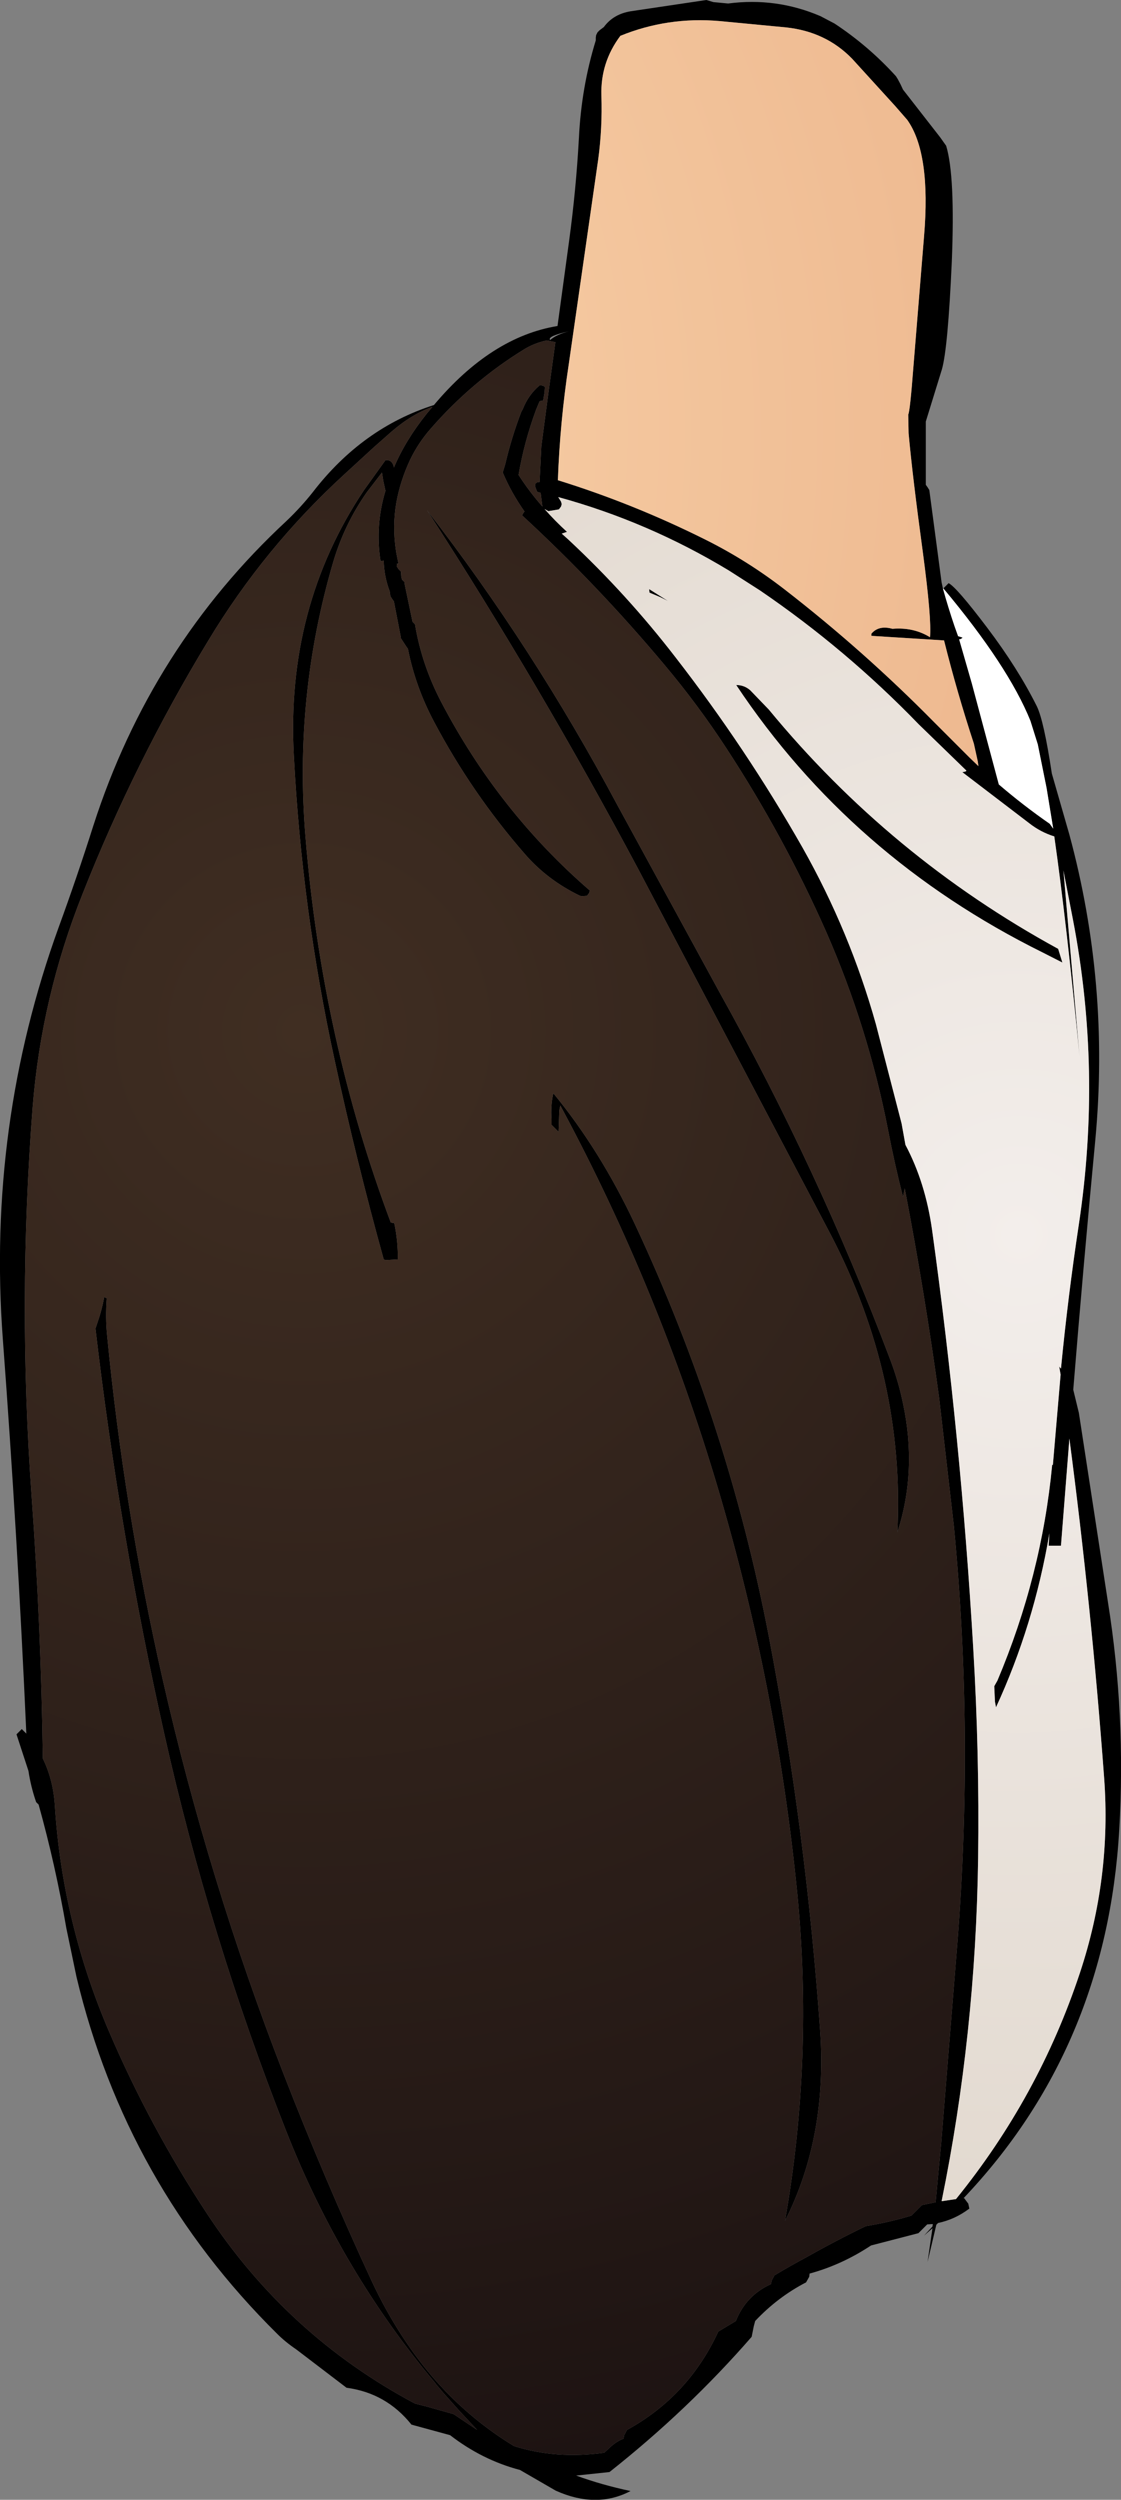
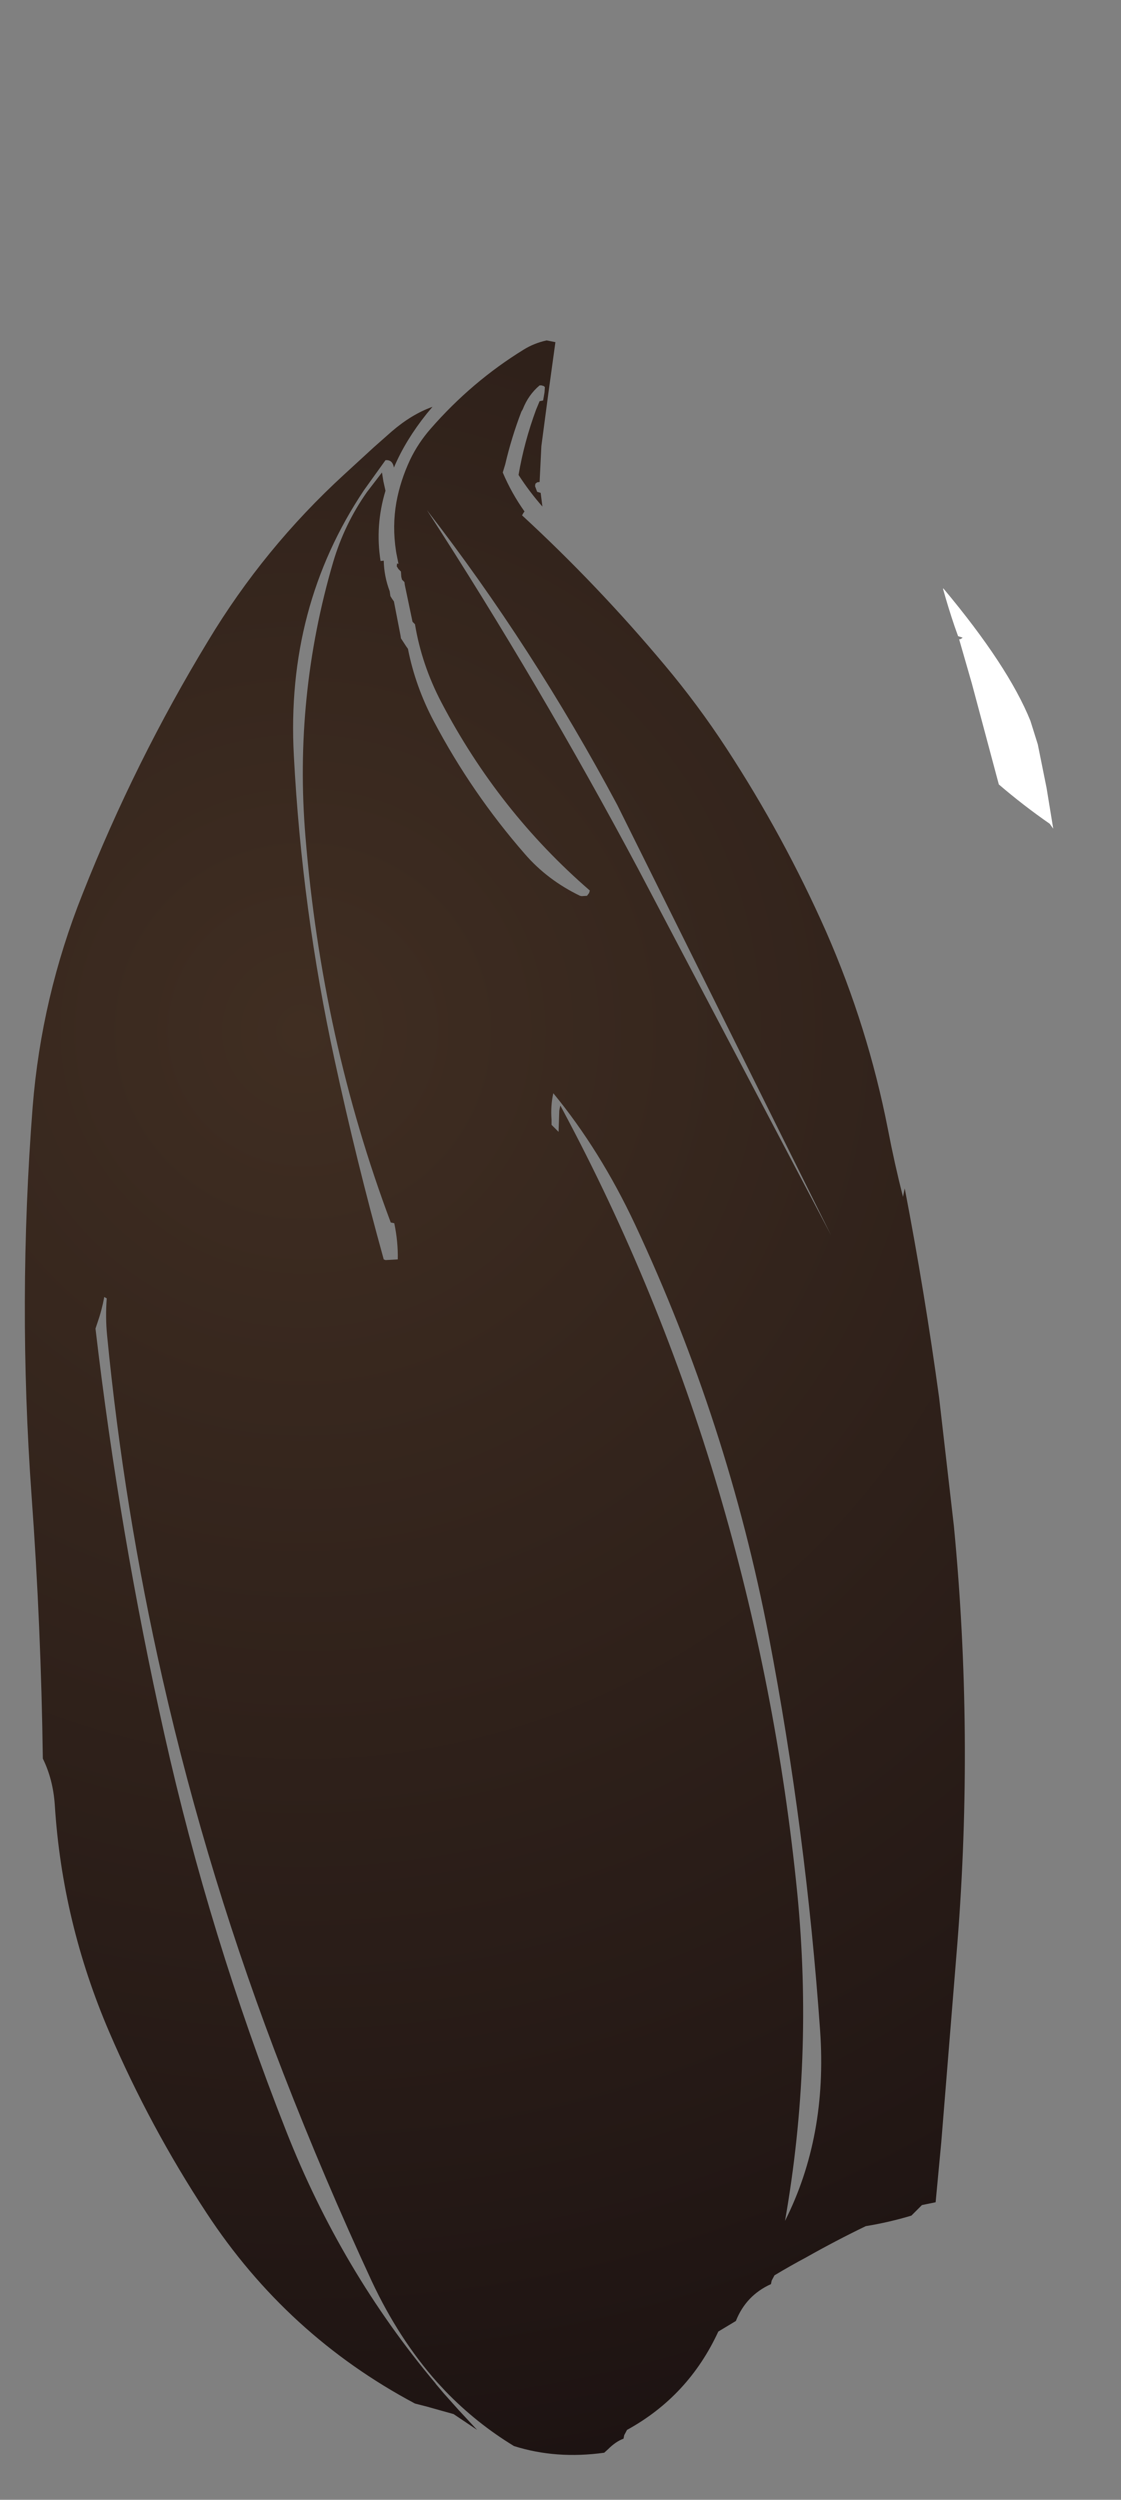
<svg xmlns="http://www.w3.org/2000/svg" height="355.8px" width="159.65px">
  <rect width="100%" height="100%" fill="#808080" stroke="none" />
  <g transform="matrix(1.0, 0.0, 0.0, 1.0, 85.3, 91.85)">
-     <path d="M46.3 -58.2 Q47.3 -70.05 43.9 -74.8 L42.2 -76.75 36.05 -83.5 Q32.3 -87.35 26.65 -87.95 L17.2 -88.85 Q9.8 -89.5 3.05 -86.75 0.2 -82.95 0.35 -78.25 0.5 -73.65 -0.1 -69.2 L-4.3 -40.0 Q-5.55 -31.8 -5.85 -23.5 4.95 -20.15 15.25 -15.0 21.15 -12.05 26.45 -7.95 37.75 0.8 47.8 11.0 L52.75 15.95 54.05 17.2 53.95 16.5 53.4 14.0 Q51.0 6.7 49.15 -0.7 L38.8 -1.35 38.8 -1.65 Q39.85 -2.9 41.8 -2.35 44.8 -2.6 47.15 -1.15 47.4 -3.7 46.15 -13.1 44.65 -24.1 44.1 -30.2 L44.05 -32.85 Q44.3 -33.25 44.8 -39.8 L46.3 -58.2 M49.05 -8.1 L49.8 -8.85 Q50.95 -8.25 55.3 -2.5 59.65 3.25 62.35 8.65 63.35 10.65 64.5 18.25 L67.0 26.95 Q72.75 48.2 70.7 70.3 69.0 88.1 67.55 105.95 L68.35 109.25 72.5 136.25 Q75.05 152.2 74.1 168.6 72.3 199.6 51.9 221.05 L52.0 221.0 52.6 221.8 52.75 222.5 Q50.7 224.05 48.3 224.55 L48.05 224.8 46.8 230.1 47.5 225.3 46.3 226.35 47.5 225.05 47.55 224.7 46.75 224.75 46.25 225.25 45.5 226.0 38.75 227.75 Q34.6 230.5 30.0 231.75 L29.95 232.2 29.5 233.0 Q25.45 235.1 22.25 238.5 L22.05 239.25 21.75 240.75 Q12.7 251.15 1.5 260.0 L-3.25 260.5 Q0.45 261.85 4.5 262.7 -0.35 265.25 -6.15 262.65 L-11.25 259.7 Q-16.6 258.3 -21.2 254.75 L-26.7 253.25 Q-30.3 248.75 -35.95 248.0 L-43.1 242.55 Q-44.65 241.5 -45.8 240.35 -67.35 219.05 -74.4 189.55 L-75.85 182.6 Q-77.4 173.6 -79.8 165.0 L-80.15 164.65 Q-80.9 162.5 -81.25 160.2 L-82.95 155.0 -82.2 154.25 -81.55 154.9 Q-82.8 126.8 -84.9 98.7 -87.15 68.3 -76.95 40.15 -74.3 32.9 -72.0 25.65 -63.8 0.2 -44.5 -17.7 -42.45 -19.65 -40.75 -21.8 -33.7 -30.95 -23.5 -34.2 -15.35 -43.9 -5.9 -45.45 L-4.25 -57.55 Q-3.25 -64.9 -2.85 -72.25 -2.5 -79.45 -0.45 -86.1 L-0.45 -86.5 -0.4 -86.85 -0.2 -87.25 0.1 -87.55 0.7 -88.0 Q2.05 -89.85 4.55 -90.25 L15.3 -91.85 16.3 -91.55 18.4 -91.35 Q25.25 -92.25 31.55 -89.55 L33.55 -88.5 Q38.4 -85.3 42.3 -81.0 L42.55 -80.6 42.95 -79.85 43.3 -79.1 48.6 -72.3 49.45 -71.1 Q50.75 -66.8 50.25 -54.55 49.7 -42.3 48.85 -39.3 L46.55 -31.85 46.55 -25.85 46.55 -24.35 46.55 -22.85 46.8 -22.5 47.05 -22.1 48.8 -8.95 49.0 -8.05 Q49.75 -5.35 50.65 -2.7 L51.15 -1.3 51.8 -1.1 51.55 -0.9 51.3 -0.85 53.1 5.4 56.95 19.8 Q60.45 22.8 64.2 25.4 L64.7 26.1 63.75 20.3 62.5 14.1 61.45 10.75 Q58.3 2.95 49.05 -8.1 M22.95 -7.8 L18.5 -10.65 Q7.0 -17.6 -5.8 -21.1 L-5.4 -20.45 -5.3 -20.1 -5.4 -19.75 -5.7 -19.35 -7.2 -19.1 -7.75 -19.4 Q-6.25 -17.7 -4.55 -16.15 L-5.3 -15.9 -4.3 -15.0 Q4.0 -7.25 10.9 1.7 20.95 14.65 29.0 28.8 35.75 40.75 39.45 53.95 L43.1 68.05 43.65 71.1 Q46.5 76.45 47.45 83.25 51.55 112.8 53.3 142.65 54.2 157.75 54.0 172.65 53.65 197.7 48.8 221.45 L50.85 221.15 Q62.65 206.6 68.5 188.95 73.0 175.4 71.95 161.2 70.15 136.85 67.0 112.9 L65.8 128.15 64.05 128.15 64.15 126.4 Q61.95 139.45 56.55 151.15 L56.4 150.35 56.3 148.15 56.75 147.35 Q63.05 132.45 64.55 116.65 L64.65 116.65 65.75 103.8 65.55 102.65 65.8 102.95 Q66.8 92.65 68.35 82.4 71.65 60.5 67.5 39.0 L66.15 32.05 68.45 58.55 Q66.55 39.05 64.85 27.2 62.9 26.6 61.25 25.3 L51.75 18.05 Q52.45 17.95 52.3 17.8 L45.55 11.25 Q35.2 0.55 22.95 -7.8 M8.75 -6.85 L7.2 -7.5 7.15 -8.0 9.85 -6.3 8.75 -6.85 M66.0 45.15 L63.15 43.7 Q35.9 30.2 19.55 5.65 20.7 5.65 21.55 6.4 L24.2 9.15 Q41.5 30.15 65.4 43.2 L66.0 45.15 M28.25 177.65 Q25.35 148.4 17.0 120.15 8.6 91.8 -5.2 66.05 L-5.5 65.5 -5.6 65.95 -5.65 66.25 -5.75 69.25 -6.75 68.25 -6.75 67.5 Q-6.9 65.55 -6.5 63.75 0.2 71.9 5.15 82.45 18.35 110.65 24.2 141.1 29.5 168.8 31.5 197.2 32.55 212.25 26.5 224.25 30.55 201.2 28.25 177.65 M18.15 14.65 Q14.1 8.45 9.35 2.8 -0.15 -8.55 -10.95 -18.5 L-10.75 -18.85 -10.6 -19.05 Q-12.45 -21.65 -13.7 -24.6 L-13.35 -25.75 Q-12.45 -29.6 -11.05 -33.25 L-10.85 -33.6 Q-10.05 -35.65 -8.45 -37.0 L-8.2 -37.0 -7.85 -36.9 -7.7 -36.75 -7.75 -36.0 -7.95 -34.85 -8.45 -34.75 -8.95 -33.55 Q-10.65 -28.95 -11.45 -24.25 -9.9 -21.85 -8.05 -19.75 L-8.3 -21.7 -8.8 -21.85 -9.1 -22.65 -9.05 -23.0 -8.8 -23.2 -8.45 -23.25 -8.2 -28.35 -7.2 -35.9 -6.2 -43.15 -7.45 -43.4 Q-9.25 -43.0 -10.7 -42.1 -18.1 -37.55 -23.95 -30.85 -25.75 -28.8 -26.9 -26.4 -28.3 -23.4 -28.85 -20.35 -29.45 -16.95 -28.9 -13.4 L-28.85 -13.1 -28.55 -11.6 -28.75 -11.65 -28.8 -11.25 -28.55 -10.85 -28.2 -10.5 -28.15 -9.75 -28.05 -9.35 -27.7 -9.0 -27.65 -8.6 -26.55 -3.35 -26.2 -3.0 Q-25.25 2.75 -22.45 8.1 -14.3 23.65 -1.3 34.9 L-1.4 35.25 -1.7 35.65 -2.45 35.7 -2.7 35.65 Q-7.35 33.4 -10.55 29.7 -18.1 21.05 -23.5 10.85 -26.15 5.85 -27.2 0.5 L-27.45 0.15 -28.2 -1.0 -28.25 -1.35 -29.2 -6.25 -29.45 -6.6 -29.7 -7.0 -29.8 -7.7 Q-30.6 -9.8 -30.65 -12.05 L-31.1 -12.0 Q-31.9 -17.05 -30.4 -22.0 L-30.7 -23.35 -30.9 -24.6 -33.05 -21.8 Q-36.25 -17.25 -37.85 -11.85 -43.45 7.25 -41.8 27.2 -39.45 56.05 -29.65 82.15 L-29.15 82.25 Q-28.6 84.85 -28.65 87.4 L-30.4 87.5 -30.65 87.4 Q-34.55 73.35 -37.65 59.0 -42.3 37.65 -43.45 15.7 -44.6 -5.45 -33.45 -22.1 L-30.4 -26.35 Q-29.4 -26.45 -29.2 -25.3 -27.55 -29.2 -24.5 -33.0 L-23.7 -33.95 Q-26.65 -32.9 -29.5 -30.45 L-32.05 -28.2 -36.3 -24.3 Q-47.7 -13.85 -55.65 -0.65 -66.1 16.55 -73.55 35.4 -79.4 50.05 -80.65 65.7 -82.8 93.35 -80.8 121.1 -79.45 139.75 -79.2 158.45 -77.75 161.4 -77.5 165.0 -76.45 181.75 -69.75 197.35 -63.95 210.85 -55.9 223.1 -44.45 240.55 -26.2 250.25 L-24.25 250.75 -24.1 250.8 -20.7 251.75 -17.35 254.0 -20.0 251.15 -22.1 248.8 -23.2 247.5 -23.3 247.35 Q-36.7 231.4 -44.55 211.45 -55.45 183.8 -61.9 154.95 -68.3 126.35 -71.7 97.25 L-71.45 96.5 Q-70.8 94.65 -70.45 92.75 L-70.1 92.95 Q-70.3 95.65 -70.05 98.2 -67.65 122.9 -62.15 147.1 -55.65 175.7 -44.95 203.25 -39.1 218.3 -32.35 232.85 -28.5 241.05 -23.1 247.15 L-21.85 248.5 Q-17.45 253.05 -12.1 256.3 -6.1 258.2 0.75 257.25 L1.3 256.75 Q2.4 255.65 3.5 255.25 L3.6 254.75 4.0 254.0 Q12.75 249.2 17.0 240.0 L19.5 238.5 Q20.95 234.85 24.5 233.25 L24.6 232.75 25.0 232.0 Q27.25 230.65 29.5 229.45 33.75 227.05 38.0 225.0 41.35 224.45 44.5 223.5 L44.75 223.25 46.0 222.0 47.95 221.6 48.75 213.1 51.05 184.7 Q53.4 154.95 50.55 125.35 L48.45 107.1 Q46.4 92.1 43.55 77.3 L43.3 78.5 Q42.1 73.8 41.15 68.85 38.3 54.3 32.35 40.75 26.35 27.2 18.15 14.65 M2.6 22.7 L17.15 49.35 Q31.2 74.5 41.4 101.45 42.65 104.7 43.3 107.9 45.35 117.45 42.5 126.25 43.6 104.25 33.05 83.95 L5.6 31.85 Q-8.4 5.6 -24.5 -19.25 -9.4 0.25 2.6 22.7 M-6.95 -43.45 Q-6.05 -44.25 -4.25 -44.7 -7.4 -44.0 -6.95 -43.45" fill="#000000" fill-rule="evenodd" stroke="none" />
-     <path d="M22.95 -7.8 Q35.2 0.55 45.55 11.25 L52.3 17.8 Q52.45 17.95 51.75 18.05 L61.25 25.3 Q62.9 26.6 64.85 27.2 66.55 39.05 68.45 58.55 L66.15 32.05 67.5 39.0 Q71.65 60.5 68.35 82.4 66.8 92.65 65.8 102.95 L65.55 102.65 65.75 103.8 64.65 116.65 64.55 116.65 Q63.05 132.45 56.75 147.35 L56.3 148.15 56.4 150.35 56.55 151.15 Q61.95 139.45 64.15 126.4 L64.05 128.15 65.8 128.15 67.0 112.9 Q70.15 136.85 71.95 161.2 73.0 175.4 68.5 188.95 62.65 206.6 50.85 221.15 L48.8 221.45 Q53.65 197.7 54.0 172.65 54.2 157.75 53.3 142.65 51.55 112.8 47.45 83.25 46.5 76.45 43.65 71.1 L43.1 68.05 39.45 53.95 Q35.75 40.75 29.0 28.8 20.95 14.65 10.9 1.7 4.0 -7.25 -4.3 -15.0 L-5.3 -15.9 -4.55 -16.15 Q-6.25 -17.7 -7.75 -19.4 L-7.2 -19.1 -5.7 -19.35 -5.4 -19.75 -5.3 -20.1 -5.4 -20.45 -5.8 -21.1 Q7.0 -17.6 18.5 -10.65 L22.95 -7.8 M8.75 -6.85 L9.85 -6.3 7.15 -8.0 7.2 -7.5 8.75 -6.85 M66.0 45.15 L65.4 43.2 Q41.5 30.15 24.2 9.15 L21.55 6.4 Q20.7 5.65 19.55 5.65 35.9 30.2 63.15 43.7 L66.0 45.15" fill="url(#gradient0)" fill-rule="evenodd" stroke="none" />
    <path d="M49.05 -8.1 Q58.3 2.95 61.45 10.75 L62.5 14.1 63.75 20.3 64.7 26.1 64.2 25.4 Q60.45 22.8 56.95 19.8 L53.1 5.4 51.3 -0.85 51.55 -0.9 51.8 -1.1 51.15 -1.3 50.65 -2.7 Q49.75 -5.35 49.0 -8.05 L49.05 -8.1" fill="#ffffff" fill-rule="evenodd" stroke="none" />
-     <path d="M2.6 22.7 Q-9.4 0.25 -24.5 -19.25 -8.4 5.6 5.6 31.85 L33.05 83.95 Q43.6 104.25 42.5 126.25 45.35 117.45 43.3 107.9 42.65 104.7 41.4 101.45 31.2 74.5 17.15 49.35 L2.6 22.7 M18.15 14.65 Q26.35 27.2 32.35 40.75 38.3 54.3 41.15 68.85 42.1 73.8 43.3 78.5 L43.55 77.3 Q46.4 92.1 48.45 107.1 L50.55 125.35 Q53.4 154.95 51.05 184.7 L48.75 213.1 47.95 221.6 46.0 222.0 44.75 223.25 44.5 223.5 Q41.35 224.45 38.0 225.0 33.75 227.05 29.5 229.45 27.25 230.65 25.0 232.0 L24.6 232.75 24.5 233.25 Q20.95 234.85 19.5 238.5 L17.0 240.0 Q12.75 249.2 4.0 254.0 L3.6 254.75 3.5 255.25 Q2.4 255.65 1.3 256.75 L0.75 257.25 Q-6.1 258.2 -12.1 256.3 -17.45 253.05 -21.85 248.5 L-23.1 247.15 Q-28.5 241.05 -32.35 232.85 -39.1 218.3 -44.95 203.25 -55.65 175.7 -62.15 147.1 -67.65 122.9 -70.05 98.2 -70.3 95.65 -70.1 92.95 L-70.45 92.75 Q-70.8 94.65 -71.45 96.5 L-71.7 97.25 Q-68.3 126.35 -61.9 154.95 -55.45 183.8 -44.55 211.45 -36.7 231.4 -23.3 247.35 L-23.2 247.5 -22.1 248.8 -20.0 251.15 -17.35 254.0 -20.7 251.75 -24.1 250.8 -24.25 250.75 -26.2 250.25 Q-44.45 240.55 -55.9 223.1 -63.95 210.85 -69.75 197.35 -76.45 181.75 -77.5 165.0 -77.75 161.4 -79.2 158.45 -79.45 139.75 -80.8 121.1 -82.8 93.35 -80.65 65.7 -79.4 50.05 -73.55 35.4 -66.1 16.55 -55.65 -0.65 -47.7 -13.85 -36.3 -24.3 L-32.05 -28.2 -29.5 -30.45 Q-26.65 -32.9 -23.7 -33.95 L-24.5 -33.0 Q-27.55 -29.2 -29.2 -25.3 -29.4 -26.45 -30.4 -26.35 L-33.45 -22.1 Q-44.6 -5.45 -43.45 15.7 -42.3 37.65 -37.65 59.0 -34.55 73.35 -30.65 87.4 L-30.4 87.5 -28.65 87.4 Q-28.6 84.85 -29.15 82.25 L-29.65 82.15 Q-39.45 56.05 -41.8 27.2 -43.45 7.25 -37.85 -11.85 -36.25 -17.25 -33.05 -21.8 L-30.9 -24.6 -30.7 -23.35 -30.4 -22.0 Q-31.9 -17.05 -31.1 -12.0 L-30.65 -12.05 Q-30.6 -9.8 -29.8 -7.7 L-29.7 -7.0 -29.45 -6.6 -29.2 -6.25 -28.25 -1.35 -28.2 -1.0 -27.45 0.15 -27.2 0.5 Q-26.15 5.85 -23.5 10.85 -18.1 21.05 -10.55 29.7 -7.35 33.4 -2.7 35.65 L-2.45 35.7 -1.7 35.65 -1.4 35.25 -1.3 34.9 Q-14.3 23.65 -22.45 8.1 -25.25 2.75 -26.2 -3.0 L-26.55 -3.35 -27.65 -8.6 -27.7 -9.0 -28.05 -9.35 -28.15 -9.75 -28.2 -10.5 -28.55 -10.85 -28.8 -11.25 -28.75 -11.65 -28.55 -11.6 -28.85 -13.1 -28.9 -13.4 Q-29.45 -16.95 -28.85 -20.35 -28.3 -23.4 -26.9 -26.4 -25.75 -28.8 -23.95 -30.85 -18.1 -37.55 -10.7 -42.1 -9.25 -43.0 -7.45 -43.4 L-6.2 -43.15 -7.2 -35.9 -8.2 -28.35 -8.45 -23.25 -8.8 -23.2 -9.05 -23.0 -9.1 -22.65 -8.8 -21.85 -8.3 -21.7 -8.05 -19.75 Q-9.9 -21.85 -11.45 -24.25 -10.65 -28.95 -8.95 -33.55 L-8.45 -34.75 -7.95 -34.85 -7.75 -36.0 -7.7 -36.75 -7.85 -36.9 -8.2 -37.0 -8.45 -37.0 Q-10.05 -35.65 -10.85 -33.6 L-11.05 -33.25 Q-12.45 -29.6 -13.35 -25.75 L-13.7 -24.6 Q-12.45 -21.65 -10.6 -19.05 L-10.75 -18.85 -10.95 -18.5 Q-0.15 -8.55 9.35 2.8 14.1 8.45 18.15 14.65 M28.25 177.65 Q30.55 201.2 26.5 224.25 32.55 212.25 31.5 197.2 29.5 168.8 24.2 141.1 18.35 110.65 5.15 82.45 0.2 71.9 -6.5 63.75 -6.9 65.55 -6.75 67.5 L-6.75 68.25 -5.75 69.25 -5.65 66.25 -5.6 65.95 -5.5 65.5 -5.2 66.05 Q8.6 91.8 17.0 120.15 25.35 148.4 28.25 177.65" fill="url(#gradient1)" fill-rule="evenodd" stroke="none" />
-     <path d="M46.3 -58.2 L44.8 -39.8 Q44.3 -33.25 44.05 -32.85 L44.1 -30.2 Q44.65 -24.1 46.15 -13.1 47.4 -3.7 47.15 -1.15 44.8 -2.6 41.8 -2.35 39.85 -2.9 38.8 -1.65 L38.8 -1.35 49.15 -0.7 Q51.0 6.7 53.4 14.0 L53.95 16.5 54.05 17.2 52.75 15.95 47.8 11.0 Q37.75 0.8 26.45 -7.95 21.15 -12.05 15.25 -15.0 4.95 -20.15 -5.85 -23.5 -5.55 -31.8 -4.3 -40.0 L-0.1 -69.2 Q0.5 -73.65 0.35 -78.25 0.2 -82.95 3.05 -86.75 9.8 -89.5 17.2 -88.85 L26.65 -87.95 Q32.3 -87.35 36.05 -83.5 L42.2 -76.75 43.9 -74.8 Q47.3 -70.05 46.3 -58.2" fill="url(#gradient2)" fill-rule="evenodd" stroke="none" />
+     <path d="M2.6 22.7 Q-9.4 0.25 -24.5 -19.25 -8.4 5.6 5.6 31.85 L33.05 83.95 L2.6 22.7 M18.15 14.65 Q26.35 27.2 32.35 40.75 38.3 54.3 41.15 68.85 42.1 73.8 43.3 78.5 L43.55 77.3 Q46.4 92.1 48.45 107.1 L50.55 125.35 Q53.4 154.95 51.05 184.7 L48.75 213.1 47.95 221.6 46.0 222.0 44.75 223.25 44.5 223.5 Q41.35 224.45 38.0 225.0 33.75 227.05 29.5 229.45 27.25 230.65 25.0 232.0 L24.6 232.75 24.5 233.25 Q20.95 234.85 19.5 238.5 L17.0 240.0 Q12.75 249.2 4.0 254.0 L3.6 254.75 3.5 255.25 Q2.4 255.65 1.3 256.75 L0.75 257.25 Q-6.1 258.2 -12.1 256.3 -17.45 253.05 -21.85 248.5 L-23.1 247.15 Q-28.5 241.05 -32.35 232.85 -39.1 218.3 -44.95 203.25 -55.65 175.7 -62.15 147.1 -67.65 122.9 -70.05 98.2 -70.3 95.65 -70.1 92.95 L-70.45 92.75 Q-70.8 94.65 -71.45 96.5 L-71.7 97.25 Q-68.3 126.35 -61.9 154.95 -55.45 183.8 -44.55 211.45 -36.7 231.4 -23.3 247.35 L-23.2 247.5 -22.1 248.8 -20.0 251.15 -17.35 254.0 -20.7 251.75 -24.1 250.8 -24.25 250.75 -26.2 250.25 Q-44.45 240.55 -55.9 223.1 -63.95 210.85 -69.75 197.35 -76.45 181.75 -77.5 165.0 -77.75 161.4 -79.2 158.45 -79.45 139.75 -80.8 121.1 -82.8 93.35 -80.65 65.7 -79.4 50.05 -73.55 35.4 -66.1 16.55 -55.65 -0.65 -47.7 -13.85 -36.3 -24.3 L-32.05 -28.2 -29.5 -30.45 Q-26.65 -32.9 -23.7 -33.95 L-24.5 -33.0 Q-27.55 -29.2 -29.2 -25.3 -29.4 -26.45 -30.4 -26.35 L-33.45 -22.1 Q-44.6 -5.45 -43.45 15.7 -42.3 37.65 -37.65 59.0 -34.55 73.35 -30.65 87.4 L-30.4 87.5 -28.65 87.4 Q-28.6 84.85 -29.15 82.25 L-29.65 82.15 Q-39.45 56.05 -41.8 27.2 -43.45 7.25 -37.85 -11.85 -36.25 -17.25 -33.05 -21.8 L-30.9 -24.6 -30.7 -23.35 -30.4 -22.0 Q-31.9 -17.05 -31.1 -12.0 L-30.65 -12.05 Q-30.6 -9.8 -29.8 -7.7 L-29.7 -7.0 -29.45 -6.6 -29.2 -6.25 -28.25 -1.35 -28.2 -1.0 -27.45 0.15 -27.2 0.5 Q-26.15 5.85 -23.5 10.85 -18.1 21.05 -10.55 29.7 -7.35 33.4 -2.7 35.65 L-2.45 35.7 -1.7 35.65 -1.4 35.25 -1.3 34.9 Q-14.3 23.65 -22.45 8.1 -25.25 2.75 -26.2 -3.0 L-26.55 -3.35 -27.65 -8.6 -27.7 -9.0 -28.05 -9.35 -28.15 -9.75 -28.2 -10.5 -28.55 -10.85 -28.8 -11.25 -28.75 -11.65 -28.55 -11.6 -28.85 -13.1 -28.9 -13.4 Q-29.45 -16.95 -28.85 -20.35 -28.3 -23.4 -26.9 -26.4 -25.75 -28.8 -23.95 -30.85 -18.1 -37.55 -10.7 -42.1 -9.25 -43.0 -7.45 -43.4 L-6.2 -43.15 -7.2 -35.9 -8.2 -28.35 -8.45 -23.25 -8.8 -23.2 -9.05 -23.0 -9.1 -22.65 -8.8 -21.85 -8.3 -21.7 -8.05 -19.75 Q-9.9 -21.85 -11.45 -24.25 -10.65 -28.95 -8.95 -33.55 L-8.45 -34.75 -7.95 -34.85 -7.75 -36.0 -7.7 -36.75 -7.85 -36.9 -8.2 -37.0 -8.45 -37.0 Q-10.05 -35.65 -10.85 -33.6 L-11.05 -33.25 Q-12.45 -29.6 -13.35 -25.75 L-13.7 -24.6 Q-12.45 -21.65 -10.6 -19.05 L-10.75 -18.85 -10.95 -18.5 Q-0.15 -8.55 9.35 2.8 14.1 8.45 18.15 14.65 M28.25 177.65 Q30.55 201.2 26.5 224.25 32.55 212.25 31.5 197.2 29.5 168.8 24.2 141.1 18.35 110.65 5.15 82.45 0.2 71.9 -6.5 63.75 -6.9 65.55 -6.75 67.5 L-6.75 68.25 -5.75 69.25 -5.65 66.25 -5.6 65.95 -5.5 65.5 -5.2 66.05 Q8.6 91.8 17.0 120.15 25.35 148.4 28.25 177.65" fill="url(#gradient1)" fill-rule="evenodd" stroke="none" />
  </g>
  <defs>
    <radialGradient cx="0" cy="0" gradientTransform="matrix(-0.173, 0.0, 0.0, 0.173, 59.8, 83.9)" gradientUnits="userSpaceOnUse" id="gradient0" r="819.2" spreadMethod="pad">
      <stop offset="0.0" stop-color="#f3eeeb" />
      <stop offset="1.0" stop-color="#e2d9cf" />
    </radialGradient>
    <radialGradient cx="0" cy="0" gradientTransform="matrix(-0.253, 0.0, 0.0, 0.253, -42.15, 54.9)" gradientUnits="userSpaceOnUse" id="gradient1" r="819.2" spreadMethod="pad">
      <stop offset="0.0" stop-color="#402e22" />
      <stop offset="1.0" stop-color="#1d1312" />
    </radialGradient>
    <radialGradient cx="0" cy="0" gradientTransform="matrix(0.209, 0.0, 0.0, 0.209, -110.8, -30.4)" gradientUnits="userSpaceOnUse" id="gradient2" r="819.2" spreadMethod="pad">
      <stop offset="0.0" stop-color="#fedfb7" />
      <stop offset="1.0" stop-color="#eeb990" />
    </radialGradient>
  </defs>
</svg>